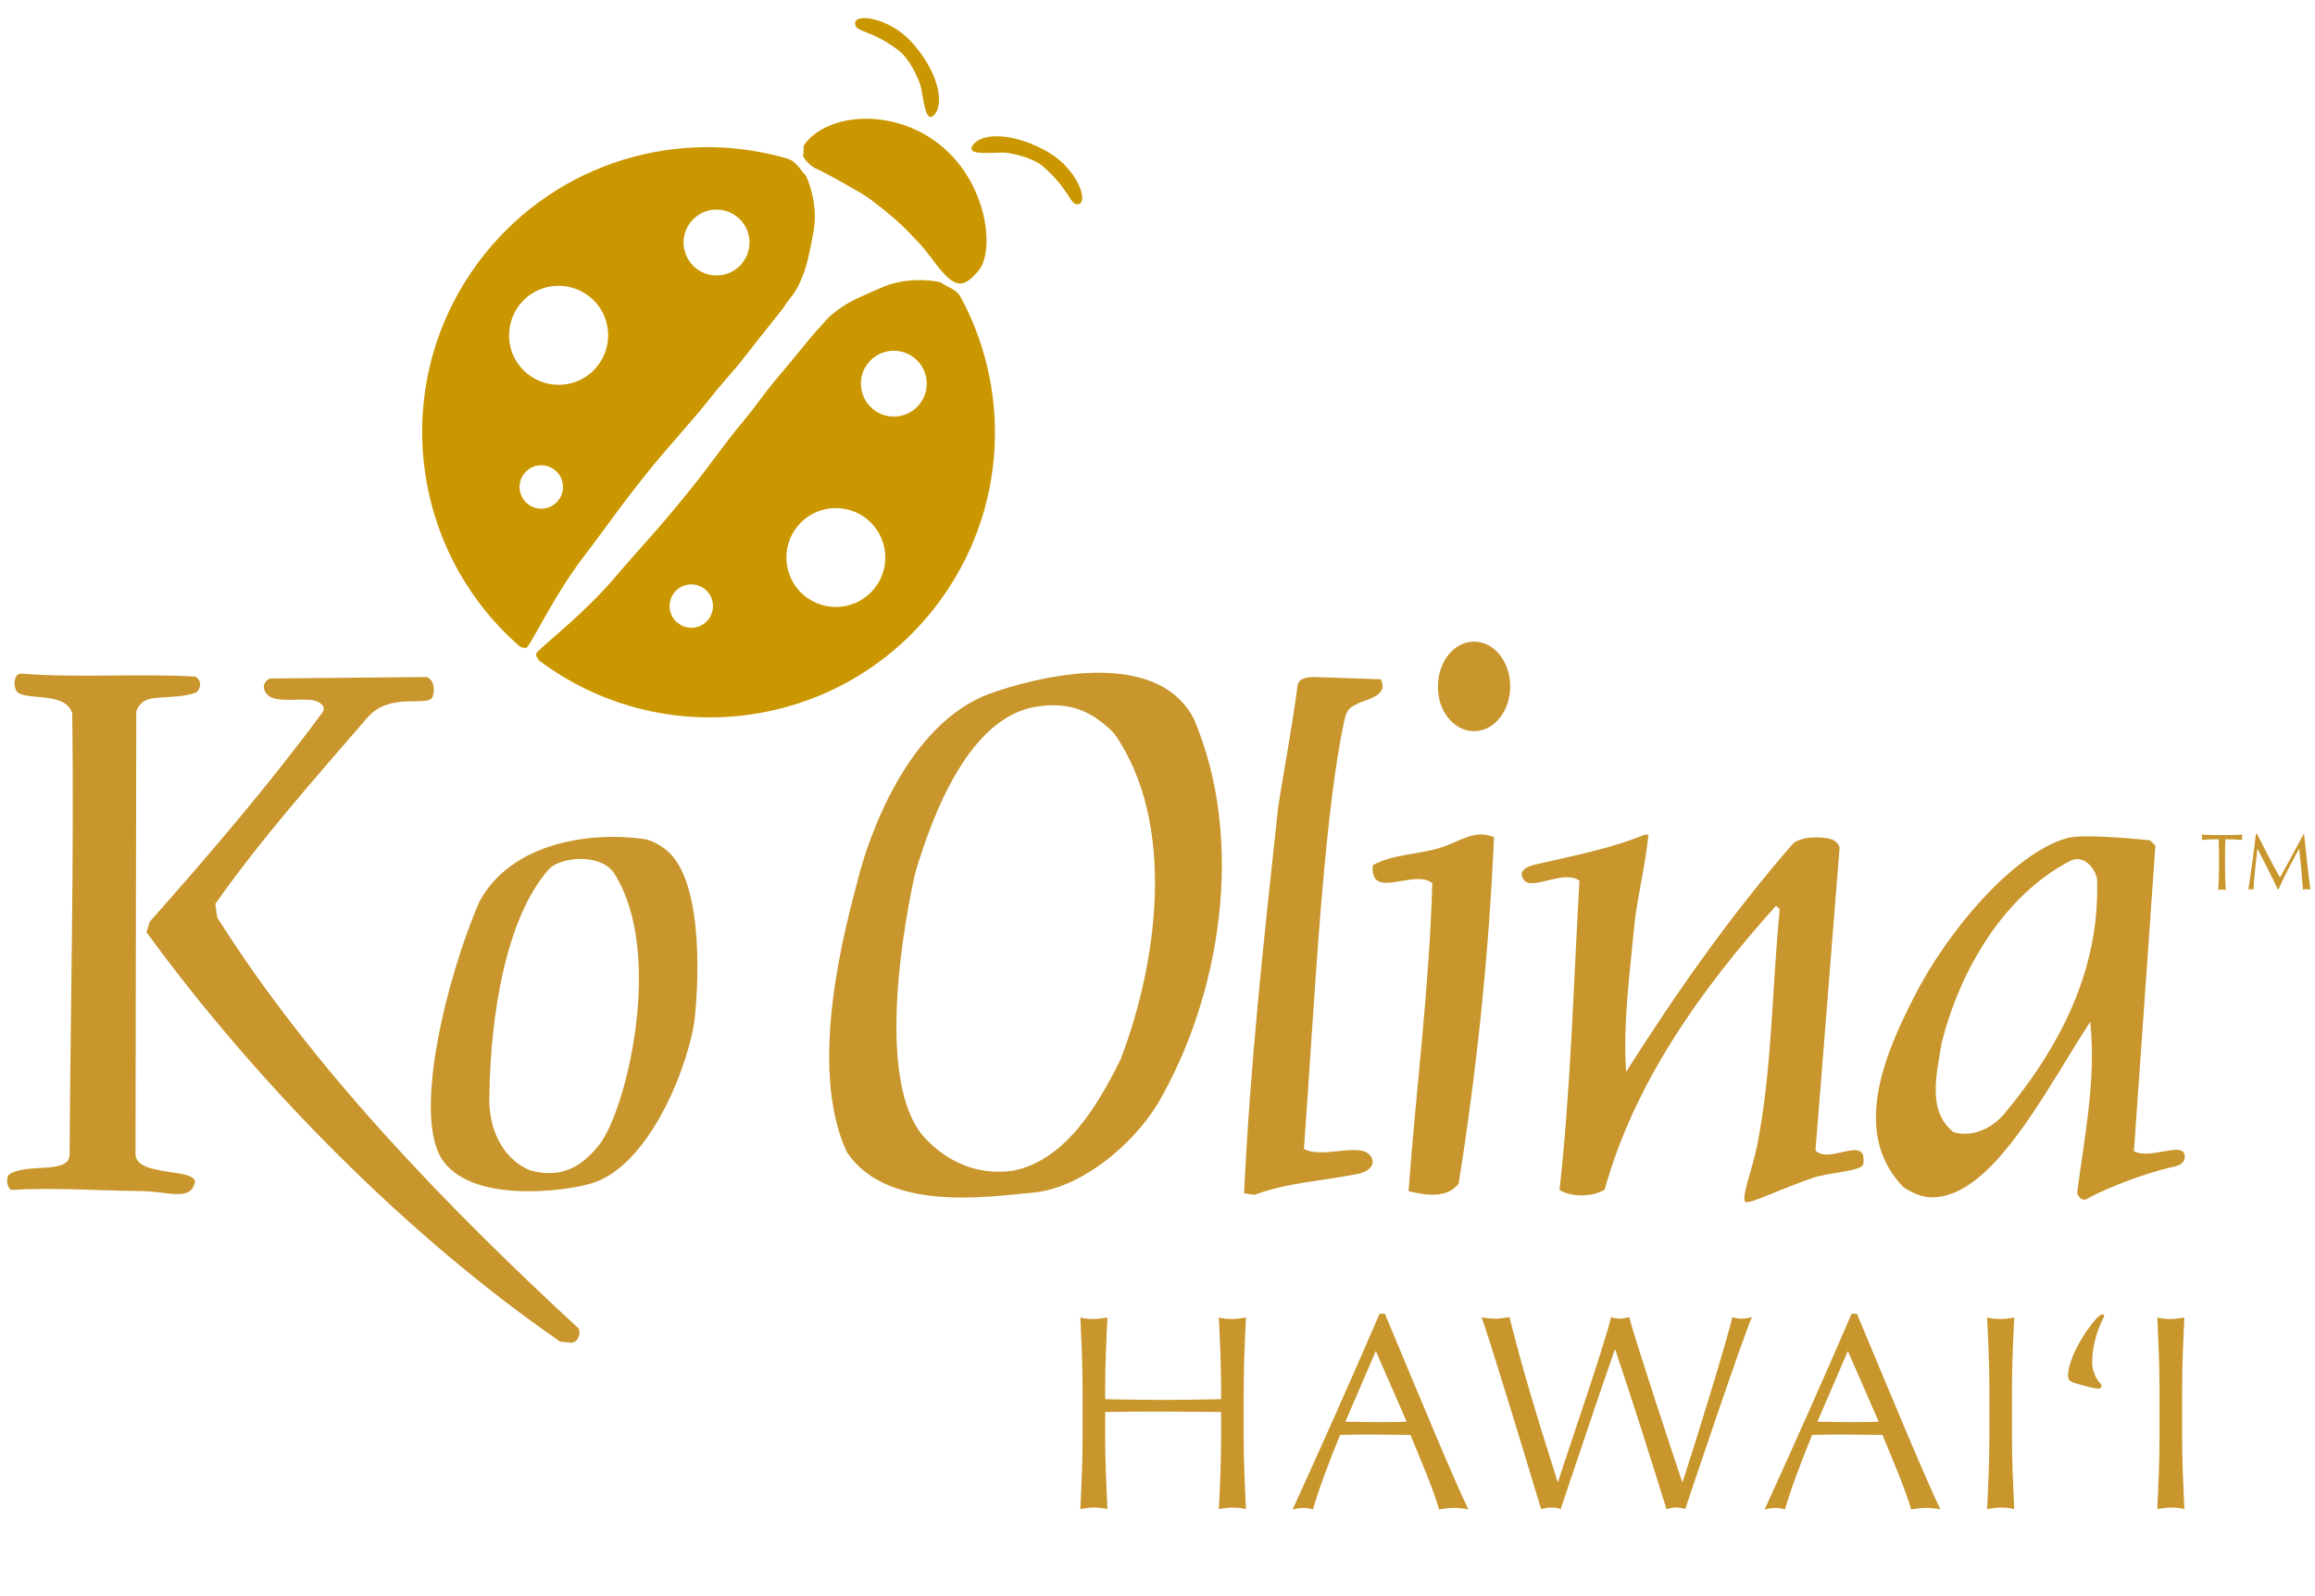
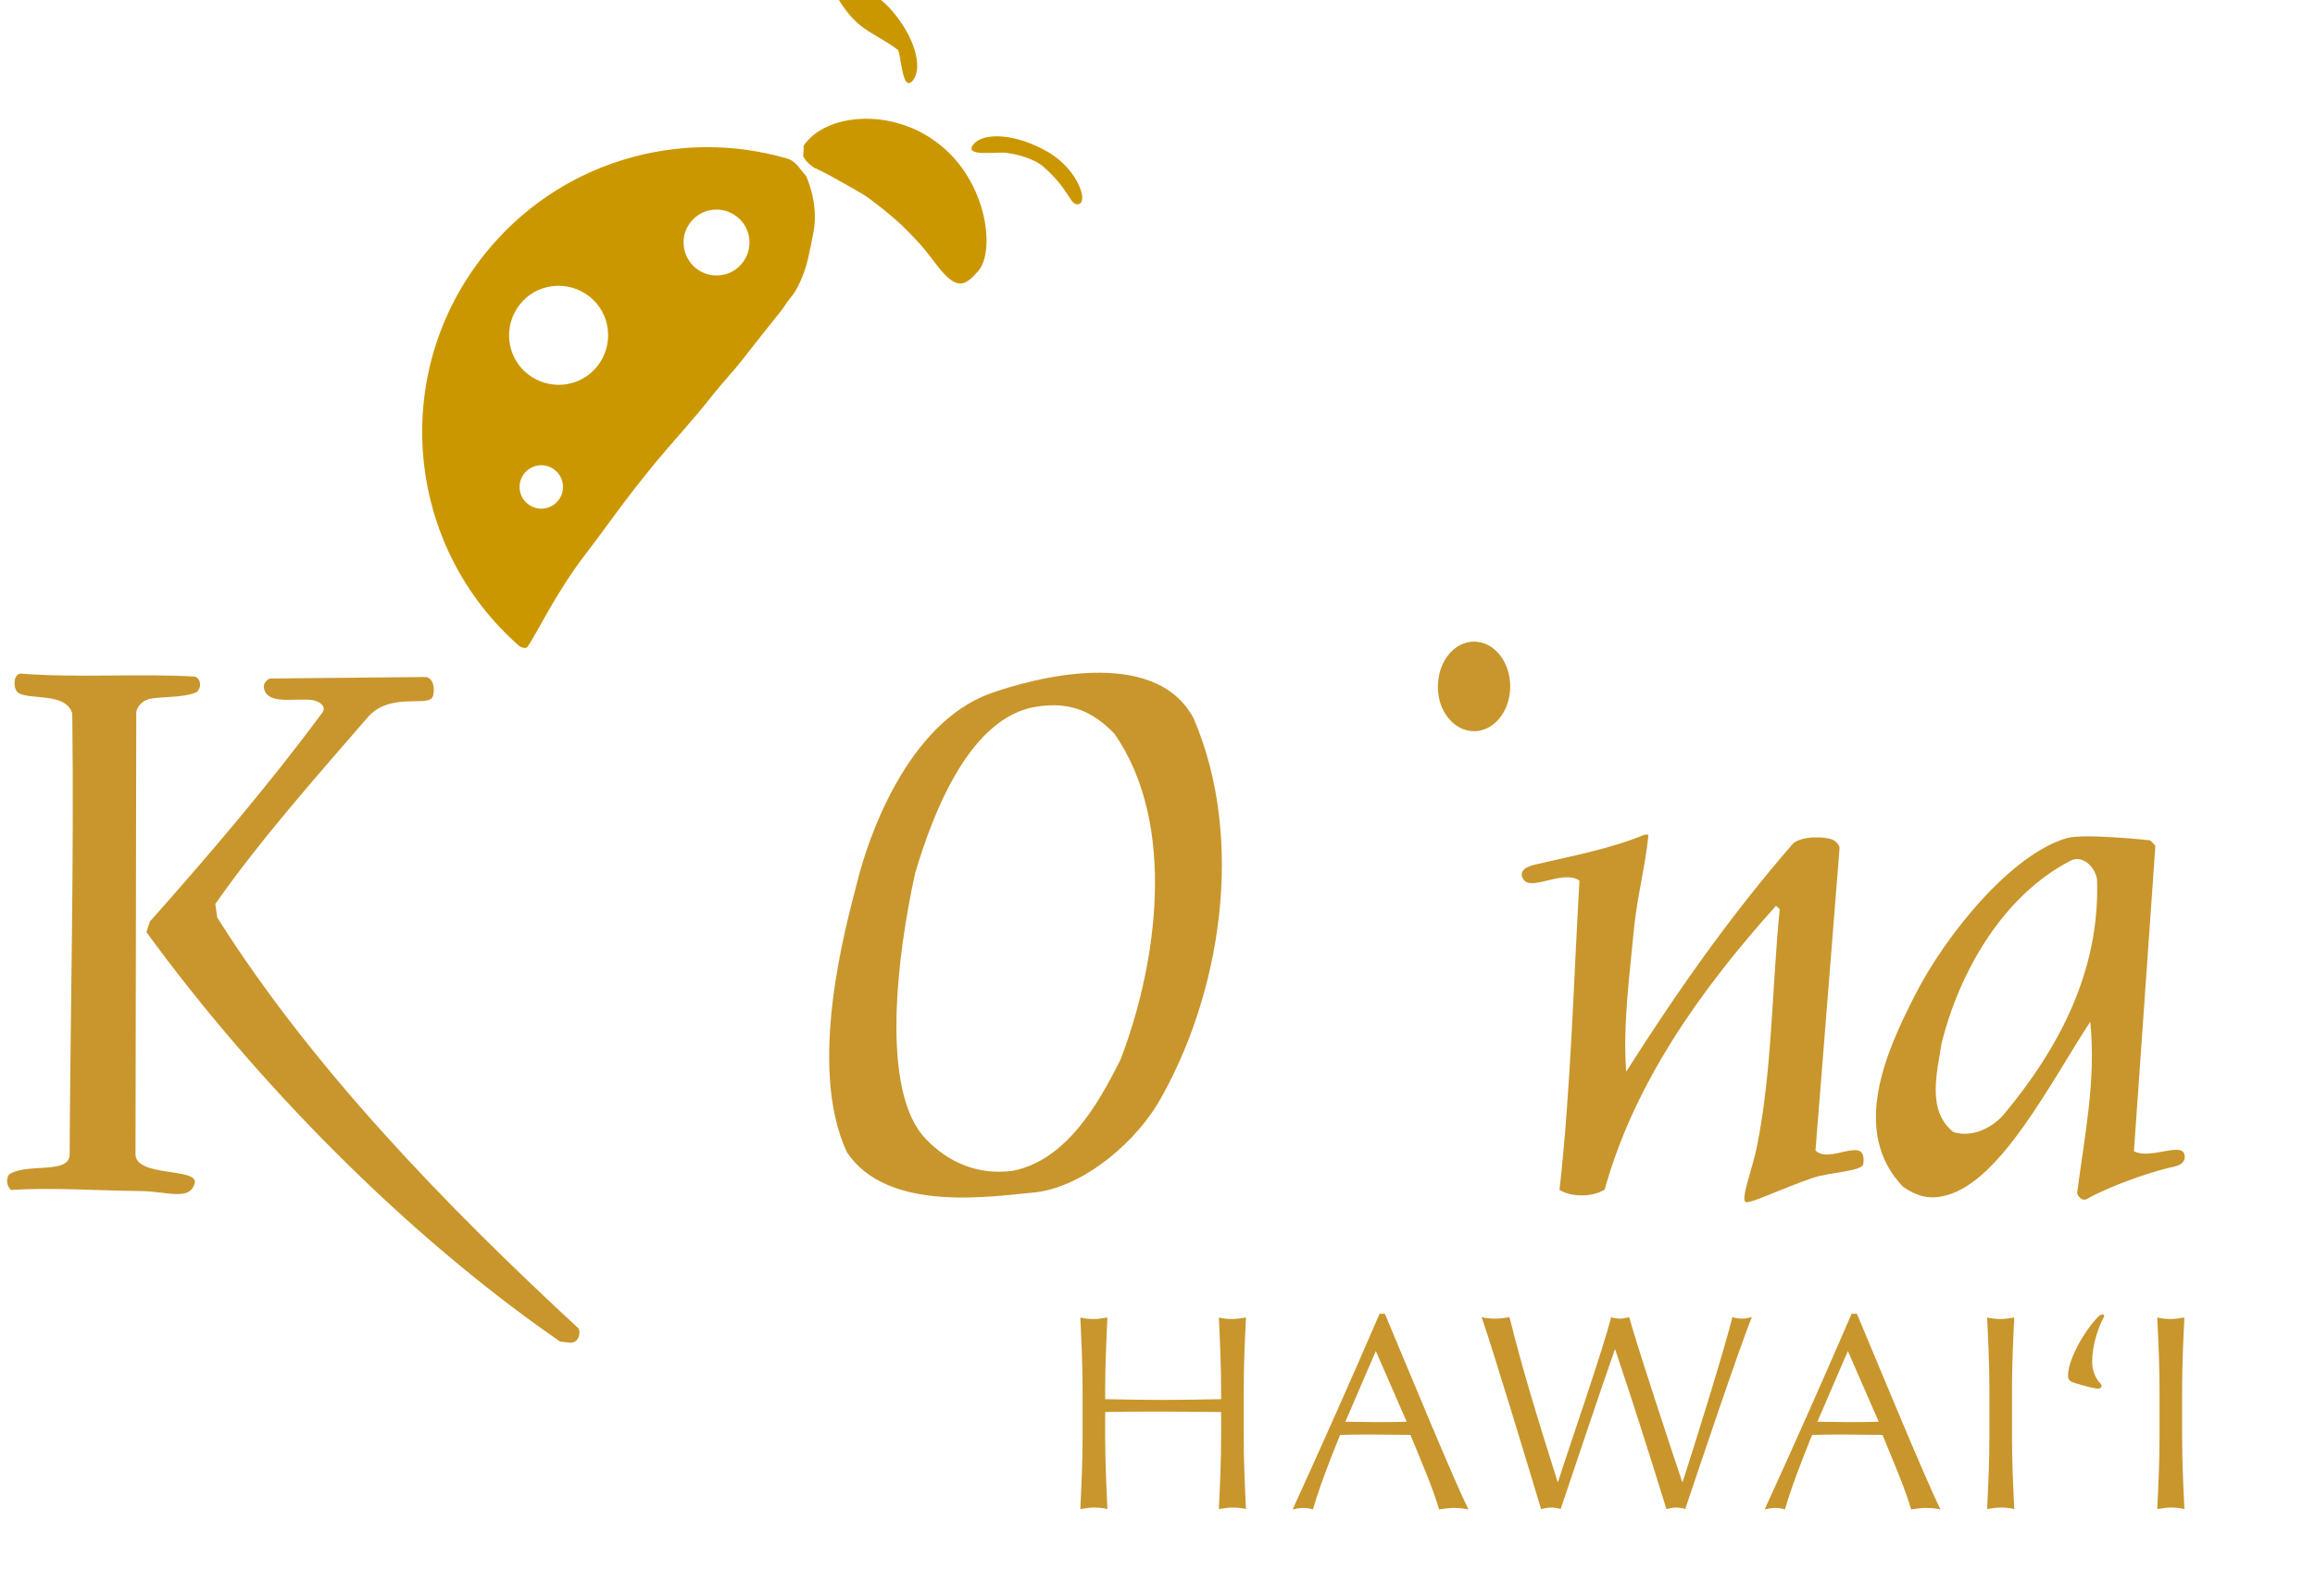
<svg xmlns="http://www.w3.org/2000/svg" version="1.1" id="Layer_1" x="0px" y="0px" viewBox="0 0 615 424" style="enable-background:new 0 0 615 424;" xml:space="preserve">
  <style type="text/css">
	.st0{fill:#CB9700;}
	.st1{fill:#C8962C;}
</style>
  <g>
    <path class="st0" d="M138.1,171.8c-30.4-26.5-34.8-72.4-9.4-104.2c19.7-24.7,51.7-33.8,80.3-25.5c2.5,0.7,3.3,2.7,5.1,4.6   c0.1,0.1,3.5,7.4,2,15c-1,5.3-1.7,8.8-2.9,11.7c-2,5.1-3.4,5.6-4.9,8.1c-0.3,0.6-6.3,7.9-11,14c-2,2.6-5.9,6.8-8.4,10   c-4,5.2-10.2,11.9-15,17.7c-9.2,11.3-11.5,15.1-18.6,24.4c-7.6,9.9-12.8,20.9-15.1,24.2c-0.5,0.7-1.4,0.2-1.4,0.3 M184.9,71.3   c3.8,3,9.3,2.4,12.3-1.4c3-3.8,2.4-9.3-1.4-12.3c-3.8-3-9.3-2.4-12.3,1.4C180.5,62.7,181.1,68.2,184.9,71.3L184.9,71.3z    M140.2,99.4c5.7,4.5,14,3.6,18.5-2.1c4.5-5.7,3.6-14-2.1-18.5c-5.7-4.5-14-3.6-18.5,2.1C133.6,86.6,134.5,94.9,140.2,99.4   L140.2,99.4z M140.2,133.9c2.5,2,6.1,1.6,8.1-0.9c2-2.5,1.6-6.1-0.9-8.1c-2.5-2-6.1-1.6-8.1,0.9   C137.3,128.3,137.7,131.9,140.2,133.9L140.2,133.9z" />
-     <path class="st0" d="M142.7,174.7c0,0-0.6-0.8,0-1.4c2.8-2.9,12.5-10.3,20.6-19.8c7.6-8.9,10.8-11.9,20-23.3   c4.8-5.9,10-13.4,14.2-18.3c2.6-3.1,5.9-7.8,8-10.3c5-5.9,10.9-13.2,11.4-13.7c2.1-2,2.4-3.4,6.9-6.4c2.6-1.8,5.9-3.1,10.9-5.3   c7.1-3,15-1.3,15.1-1.2c2.2,1.5,4.3,1.8,5.5,4.1c14.1,26.2,11.9,59.4-8.2,83.9c-25.8,31.4-71.7,36.7-103.9,12.5 M244.2,107.5   c3.1-3.7,2.5-9.3-1.2-12.3c-3.7-3.1-9.3-2.5-12.3,1.2c-3.1,3.7-2.5,9.3,1.2,12.3C235.6,111.8,241.2,111.2,244.2,107.5L244.2,107.5z    M232.2,156.5c4.6-5.6,3.8-13.9-1.8-18.5c-5.6-4.6-13.9-3.8-18.5,1.8c-4.6,5.6-3.8,13.9,1.8,18.5   C219.3,162.9,227.6,162.1,232.2,156.5L232.2,156.5z M188.1,164.7c2-2.4,1.7-6.1-0.8-8.1c-2.4-2-6.1-1.7-8.1,0.8   c-2,2.4-1.7,6.1,0.8,8.1C182.5,167.5,186.1,167.2,188.1,164.7L188.1,164.7z" />
    <path class="st0" d="M213.3,41.4c0.4,0.5,0.6,1.7,3.5,3.5c-1.4-0.9,3.6,1.6,8.4,4.4c3.8,2.2,4,2,9.3,6.2c4.8,3.9,5.8,5,9.3,8.7   c4.5,4.6,8.4,12.9,12.7,10.8c1.4-0.7,2.4-1.9,3.4-3c4.6-5.4,2.3-23.7-10.3-33.6c-12.5-10-30.3-8.3-36.1,0.3   C213.5,38.7,213.5,41.6,213.3,41.4L213.3,41.4z" />
-     <path class="st0" d="M238.6,13.3c2.8,2.1,4.8,6.3,5.8,9c0.9,2.5,1.2,11.1,3.8,8.2c2.9-3.2,0.8-11.8-6-19.3   c-6.1-6.7-15.7-7.9-15-4.7C227.5,8.6,231.4,7.9,238.6,13.3L238.6,13.3z" />
+     <path class="st0" d="M238.6,13.3c0.9,2.5,1.2,11.1,3.8,8.2c2.9-3.2,0.8-11.8-6-19.3   c-6.1-6.7-15.7-7.9-15-4.7C227.5,8.6,231.4,7.9,238.6,13.3L238.6,13.3z" />
    <path class="st0" d="M277.3,44.4c-2.6-2.3-7.1-3.4-10-3.8c-2.7-0.3-11.2,1.1-8.8-2.1c2.6-3.5,11.4-3.1,20.1,2   c7.8,4.6,10.9,13.7,7.6,13.8C284.2,54.3,284.1,50.4,277.3,44.4L277.3,44.4z" />
    <path class="st1" d="M296,194.9c-5.6-5.7-11.5-8.6-20.8-7.1c-17.2,2.8-27,27-32.1,44.3c-4.7,21.3-9.4,57.8,2.8,70.5   c5.9,6.2,13.8,9.8,23.2,8.5c14.2-2.8,22.8-17.9,28.6-29.6C307.4,256.2,312.8,218.9,296,194.9L296,194.9L296,194.9z M317.1,190.9   c13.9,32.4,7.2,73.8-9.6,102.5c-7.3,11.8-21,22.4-33,23.5c-11.9,1.1-38.8,5.3-49.5-10.7c-10.8-23.1-0.1-60.8,2.8-72.1   c2.8-11.3,13.1-41.7,35.2-49.8C273.9,180.4,306.7,171.3,317.1,190.9L317.1,190.9L317.1,190.9z" />
    <path class="st1" d="M51.9,179.8c1.5,0.8,1.7,2.8,0.4,4.1c-4,1.8-11,1-13.4,2.1c-2.4,1.1-2.7,3.2-2.7,3.2l-0.2,117.6   c0.2,6.1,17,3.4,15.7,7.7c-1.4,4.7-7.1,2.1-14.2,2c-11.6-0.1-23.4-1-34.6-0.3c-1.2-1.1-1.3-3-0.5-4.1c4.7-3.2,16,0.1,16.1-5.3   c0.2-39,1.2-77.8,0.7-117.2c-1.6-5.6-11-3.6-14.2-5.4c-1.6-0.8-1.6-5.3,0.6-5.2C20.6,180.2,37.2,178.9,51.9,179.8L51.9,179.8   L51.9,179.8z" />
    <path class="st1" d="M113.2,179.9c2.2,0.5,2.3,3.6,1.8,5.1c-1,3.2-11.3-1.4-17.4,5.7c-14,16.2-28.4,32.4-40.4,49.5l0.5,3.6   c25.1,39.8,60.6,76.5,96.1,109.3c0.5,1.8-0.4,3.7-2.2,3.7l-2.8-0.3c-41-28.3-80.8-68.9-109.9-108.8l0.9-2.8   c15.9-17.9,32-36.8,45.8-55.5c1.2-1.6-0.5-2.9-2.3-3.3c-4.2-0.8-11.5,1.3-13-2.6c-0.9-2.3,1.4-3.2,1.4-3.2L113.2,179.9L113.2,179.9   L113.2,179.9z" />
-     <path class="st1" d="M366.8,180.5c2.4,4.6-4.6,5.5-6.4,6.6c-1.1,0.7-2.5,0.8-3.2,4.1c-5.7,25.9-8,75.8-10.8,114.1   c5.2,2.9,16.1-2.5,18.1,2.6c0.9,2.4-2.1,3.8-4.1,4.1c-9.1,1.8-18.7,2.3-27.1,5.5l-2.8-0.4c1.6-34.3,5.4-69,9.1-103   c1.7-10.5,3.7-21.2,5.1-31.9c0.3-2.2,3-2.2,4.1-2.3L366.8,180.5L366.8,180.5L366.8,180.5z" />
-     <path class="st1" d="M163.3,232.3c-3.4-5.7-14.6-4.7-17.6-1.2c-11.2,12.8-15.4,38.2-15.7,60.2c-0.3,8.2,3.2,16.5,10.8,19.7   c7.3,1.9,12.8,0.2,18.4-6.8C166.3,295.2,176.6,253.5,163.3,232.3L163.3,232.3L163.3,232.3z M176.1,225.2c10.7,7,9.6,34.3,8.5,45.1   c-1.1,10.8-11.3,39.4-27.6,44.2c-7.5,2.2-32.4,5.3-39.8-6.8c-7.3-12.1,1.3-47.5,10.1-68c8.6-16.1,30.1-18.8,44.1-16.7   C174,223.6,176.1,225.2,176.1,225.2S174.7,224.3,176.1,225.2L176.1,225.2z" />
-     <path class="st1" d="M396.9,222.5c-1.4,31.4-4.6,62-9.4,92c-3,4.1-9.2,3.1-13.3,2c2-27.2,5.5-53.9,6.3-81.8   c-4.6-4-16.7,4.8-15.8-4.8c5.3-2.9,11.8-2.8,17.5-4.5C387.3,224,391.7,220.1,396.9,222.5L396.9,222.5L396.9,222.5z" />
    <path class="st1" d="M437.9,222c-0.7,7.5-2.8,15.6-3.7,23.6c-1.2,13-3.1,26.2-2.2,39.2c13-20.5,27.5-41.3,44.3-60.6   c2.6-2.3,8.8-1.8,10.5-1.1c1.7,0.8,1.9,2.2,1.9,2.2l-6.4,80.4c3.7,3.9,13.8-4.5,12.7,3.6c-0.3,2-9.1,2.2-13.4,3.7   c-8.8,3-16.7,7-17.9,6.4c-1.3-0.7,1.9-9.1,3-14.5c4.1-20.2,4-42.1,6.1-63.3l-1-0.9c-20.3,22.6-37.7,47.3-45.5,75.4   c-3.1,2-8.8,2.1-12,0.1c3-26.9,3.7-54.6,5.3-82.2c-4.4-3-12.5,2.8-14.8-0.2c-1.7-2.4,0.9-3.6,3.2-4.1c10-2.3,20.3-4.3,28.9-7.9   H437.9L437.9,222L437.9,222z" />
    <path class="st1" d="M557.1,233.7c-0.5-3.3-3.8-6.6-7-5c-18.1,9.3-29.6,29.7-34.3,48.5c-1.1,7.5-4.1,17.8,3.1,23.6   c4.6,1.5,9.9-0.7,13.3-4.5C547.3,278.2,557.9,257.7,557.1,233.7L557.1,233.7L557.1,233.7z M572.6,224.7l-5.7,81.2   c4.1,2.3,12.5-2.4,13.4,0.8c0.5,1.8-0.8,2.8-2.3,3.2c-10.8,2.4-21.5,7.4-23.4,8.6c-1,0.7-2.2,0.1-2.8-1.4   c1.9-14.9,5.1-29.9,3.5-45.6c-10.6,16.2-23.6,42.1-38.1,46.1c-5,1.4-8.3,0-11.6-2.2c-14.2-14.7-4.4-36.2,3-50.7   c8.4-16.6,25.9-37.8,40.5-42c4.7-1.3,22.1,0.6,22.1,0.6L572.6,224.7L572.6,224.7z" />
    <path class="st1" d="M391.6,194.3c5.3,0,9.6-5.3,9.6-11.9c0-6.6-4.3-11.9-9.6-11.9c-5.3,0-9.6,5.3-9.6,11.9   C381.9,189,386.3,194.3,391.6,194.3L391.6,194.3z" />
    <path class="st1" d="M324.4,371.8c-5.2,0.1-10.3,0.2-15.4,0.2c-5.2,0-10.3-0.1-15.4-0.2v-2.6c0-6.4,0.3-12.8,0.6-19.1   c-1.3,0.2-2.4,0.4-3.6,0.4c-1.2,0-2.4-0.1-3.6-0.4c0.3,6.4,0.6,12.8,0.6,19.1v12.7c0,6.4-0.3,12.8-0.6,19.1   c1.3-0.2,2.4-0.4,3.6-0.4c1.2,0,2.4,0.1,3.6,0.4c-0.3-6.4-0.6-12.8-0.6-19.1v-6.7c5.2-0.1,10.3-0.1,15.4-0.1   c5.2,0,10.3,0.1,15.4,0.1v6.7c0,6.4-0.3,12.8-0.6,19.1c1.3-0.2,2.4-0.4,3.6-0.4c1.2,0,2.4,0.1,3.6,0.4c-0.3-6.4-0.6-12.8-0.6-19.1   v-12.7c0-6.4,0.3-12.8,0.6-19.1c-1.3,0.2-2.4,0.4-3.6,0.4c-1.2,0-2.4-0.1-3.6-0.4c0.3,6.4,0.6,12.8,0.6,19.1V371.8L324.4,371.8z    M366.5,349.1c-7.5,17.4-15.2,34.7-23.1,52c1-0.2,1.8-0.4,2.7-0.4s1.8,0.1,2.7,0.4c1.3-4.7,4.1-12.2,7.2-19.8c3-0.1,6-0.1,9-0.1   c3.3,0,6.5,0.1,9.7,0.1c2.7,6.6,6.2,14.7,7.6,19.8c1.3-0.2,2.6-0.4,3.9-0.4c1.3,0,2.6,0.1,3.9,0.4c-3.9-7.9-15-34.8-22.2-52H366.5   L366.5,349.1z M373.7,377.8c-2.7,0.1-5.5,0.1-8.3,0.1c-2.6,0-5.4-0.1-8-0.1l8.1-18.8L373.7,377.8L373.7,377.8z M409.4,401   c0.9-0.2,1.7-0.4,2.6-0.4c0.9,0,1.7,0.1,2.6,0.4c4.6-13.8,12-35.6,14.4-42.4h0.1c4.9,14.6,9.3,28.5,13.6,42.4   c0.8-0.2,1.7-0.4,2.5-0.4c0.8,0,1.7,0.1,2.5,0.4c2.6-7.8,14.8-44.1,17.7-51c-0.9,0.2-1.7,0.4-2.6,0.4c-0.9,0-1.7-0.1-2.6-0.4   c-1.4,6.4-11,37.2-13.2,43.8h-0.1c-2.6-7.7-11.9-35.8-14.1-43.8c-0.8,0.2-1.6,0.4-2.4,0.4c-0.8,0-1.6-0.1-2.4-0.4   c-1.8,7.6-11.5,35.6-14.1,43.8h-0.1c-5.9-18.7-9-28.8-12.8-43.8c-1.3,0.2-2.4,0.4-3.7,0.4c-1.3,0-2.4-0.1-3.7-0.4   C396.4,357.9,407,393,409.4,401L409.4,401z M491.9,349.1c-7.5,17.4-15.2,34.7-23.1,52c1-0.2,1.8-0.4,2.7-0.4c0.9,0,1.8,0.1,2.7,0.4   c1.3-4.7,4.1-12.2,7.2-19.8c3-0.1,6-0.1,9-0.1c3.3,0,6.5,0.1,9.7,0.1c2.7,6.6,6.2,14.7,7.6,19.8c1.3-0.2,2.6-0.4,3.9-0.4   c1.3,0,2.6,0.1,3.9,0.4c-3.9-7.9-15-34.8-22.2-52H491.9L491.9,349.1z M499.1,377.8c-2.7,0.1-5.5,0.1-8.3,0.1c-2.6,0-5.4-0.1-8-0.1   l8.1-18.8L499.1,377.8L499.1,377.8z M528.5,381.9c0,6.4-0.3,12.8-0.6,19.1c1.3-0.2,2.4-0.4,3.6-0.4c1.2,0,2.4,0.1,3.6,0.4   c-0.3-6.4-0.6-12.8-0.6-19.1v-12.7c0-6.4,0.3-12.8,0.6-19.1c-1.3,0.2-2.4,0.4-3.6,0.4c-1.2,0-2.4-0.1-3.6-0.4   c0.3,6.4,0.6,12.8,0.6,19.1V381.9L528.5,381.9z M555.8,362c0-4.5,1.5-8.8,2.8-11.4c0.3-0.6,0.4-0.8,0.4-0.9c0-0.3-0.2-0.4-0.4-0.4   c-0.4,0-0.7,0.1-1.2,0.6c-3.3,3.3-8,11.1-8,15.6c0,1.1,0.3,1.6,2.1,2.1c1.4,0.4,4.6,1.4,6,1.4c0.4,0,0.8-0.4,0.8-0.6   c0-0.4-0.1-0.6-0.8-1.3C556.9,366.3,555.8,364.4,555.8,362L555.8,362z M573.7,381.9c0,6.4-0.3,12.8-0.6,19.1   c1.3-0.2,2.4-0.4,3.6-0.4s2.4,0.1,3.6,0.4c-0.3-6.4-0.6-12.8-0.6-19.1v-12.7c0-6.4,0.3-12.8,0.6-19.1c-1.3,0.2-2.4,0.4-3.6,0.4   s-2.4-0.1-3.6-0.4c0.3,6.4,0.6,12.8,0.6,19.1V381.9L573.7,381.9z" />
-     <path class="st1" d="M589.5,231c0,1.8-0.1,3.6-0.2,5.5c0.4-0.1,0.7-0.1,1-0.1c0.3,0,0.7,0,1,0.1c-0.1-1.8-0.2-3.6-0.2-5.5v-3.6   c0-1.5,0-2.9,0.1-4.4c1.5,0,3.3,0.1,4.5,0.2c-0.1-0.2-0.1-0.4-0.1-0.7c0-0.2,0-0.4,0.1-0.7c-1.8,0.1-3.6,0.1-5.4,0.1   c-1.8,0-3.6,0-5.4-0.1c0.1,0.2,0.1,0.4,0.1,0.7c0,0.2,0,0.5-0.1,0.7c1.2-0.1,3.1-0.2,4.5-0.2c0,1.5,0.1,2.9,0.1,4.4V231L589.5,231z    M599.3,221.6c-0.5,4.5-1.3,10.2-2,14.8c0.3-0.1,0.5-0.1,0.7-0.1c0.3,0,0.5,0,0.7,0.1c0-2.4,0.6-7.4,1-10.9h0   c1.8,3.6,3.8,7.3,5.4,10.8h0.2c1.7-3.8,3.6-7.3,5.5-10.8h0c0.4,3.6,0.7,7.1,1,10.9c0.3-0.1,0.7-0.1,1-0.1c0.3,0,0.7,0,1,0.1   c-0.7-4.8-1.1-9.4-1.7-14.8H612c-2.1,3.9-5.4,10-6.3,11.6c-2.2-3.9-4.1-7.7-6.1-11.6H599.3L599.3,221.6z" />
  </g>
</svg>